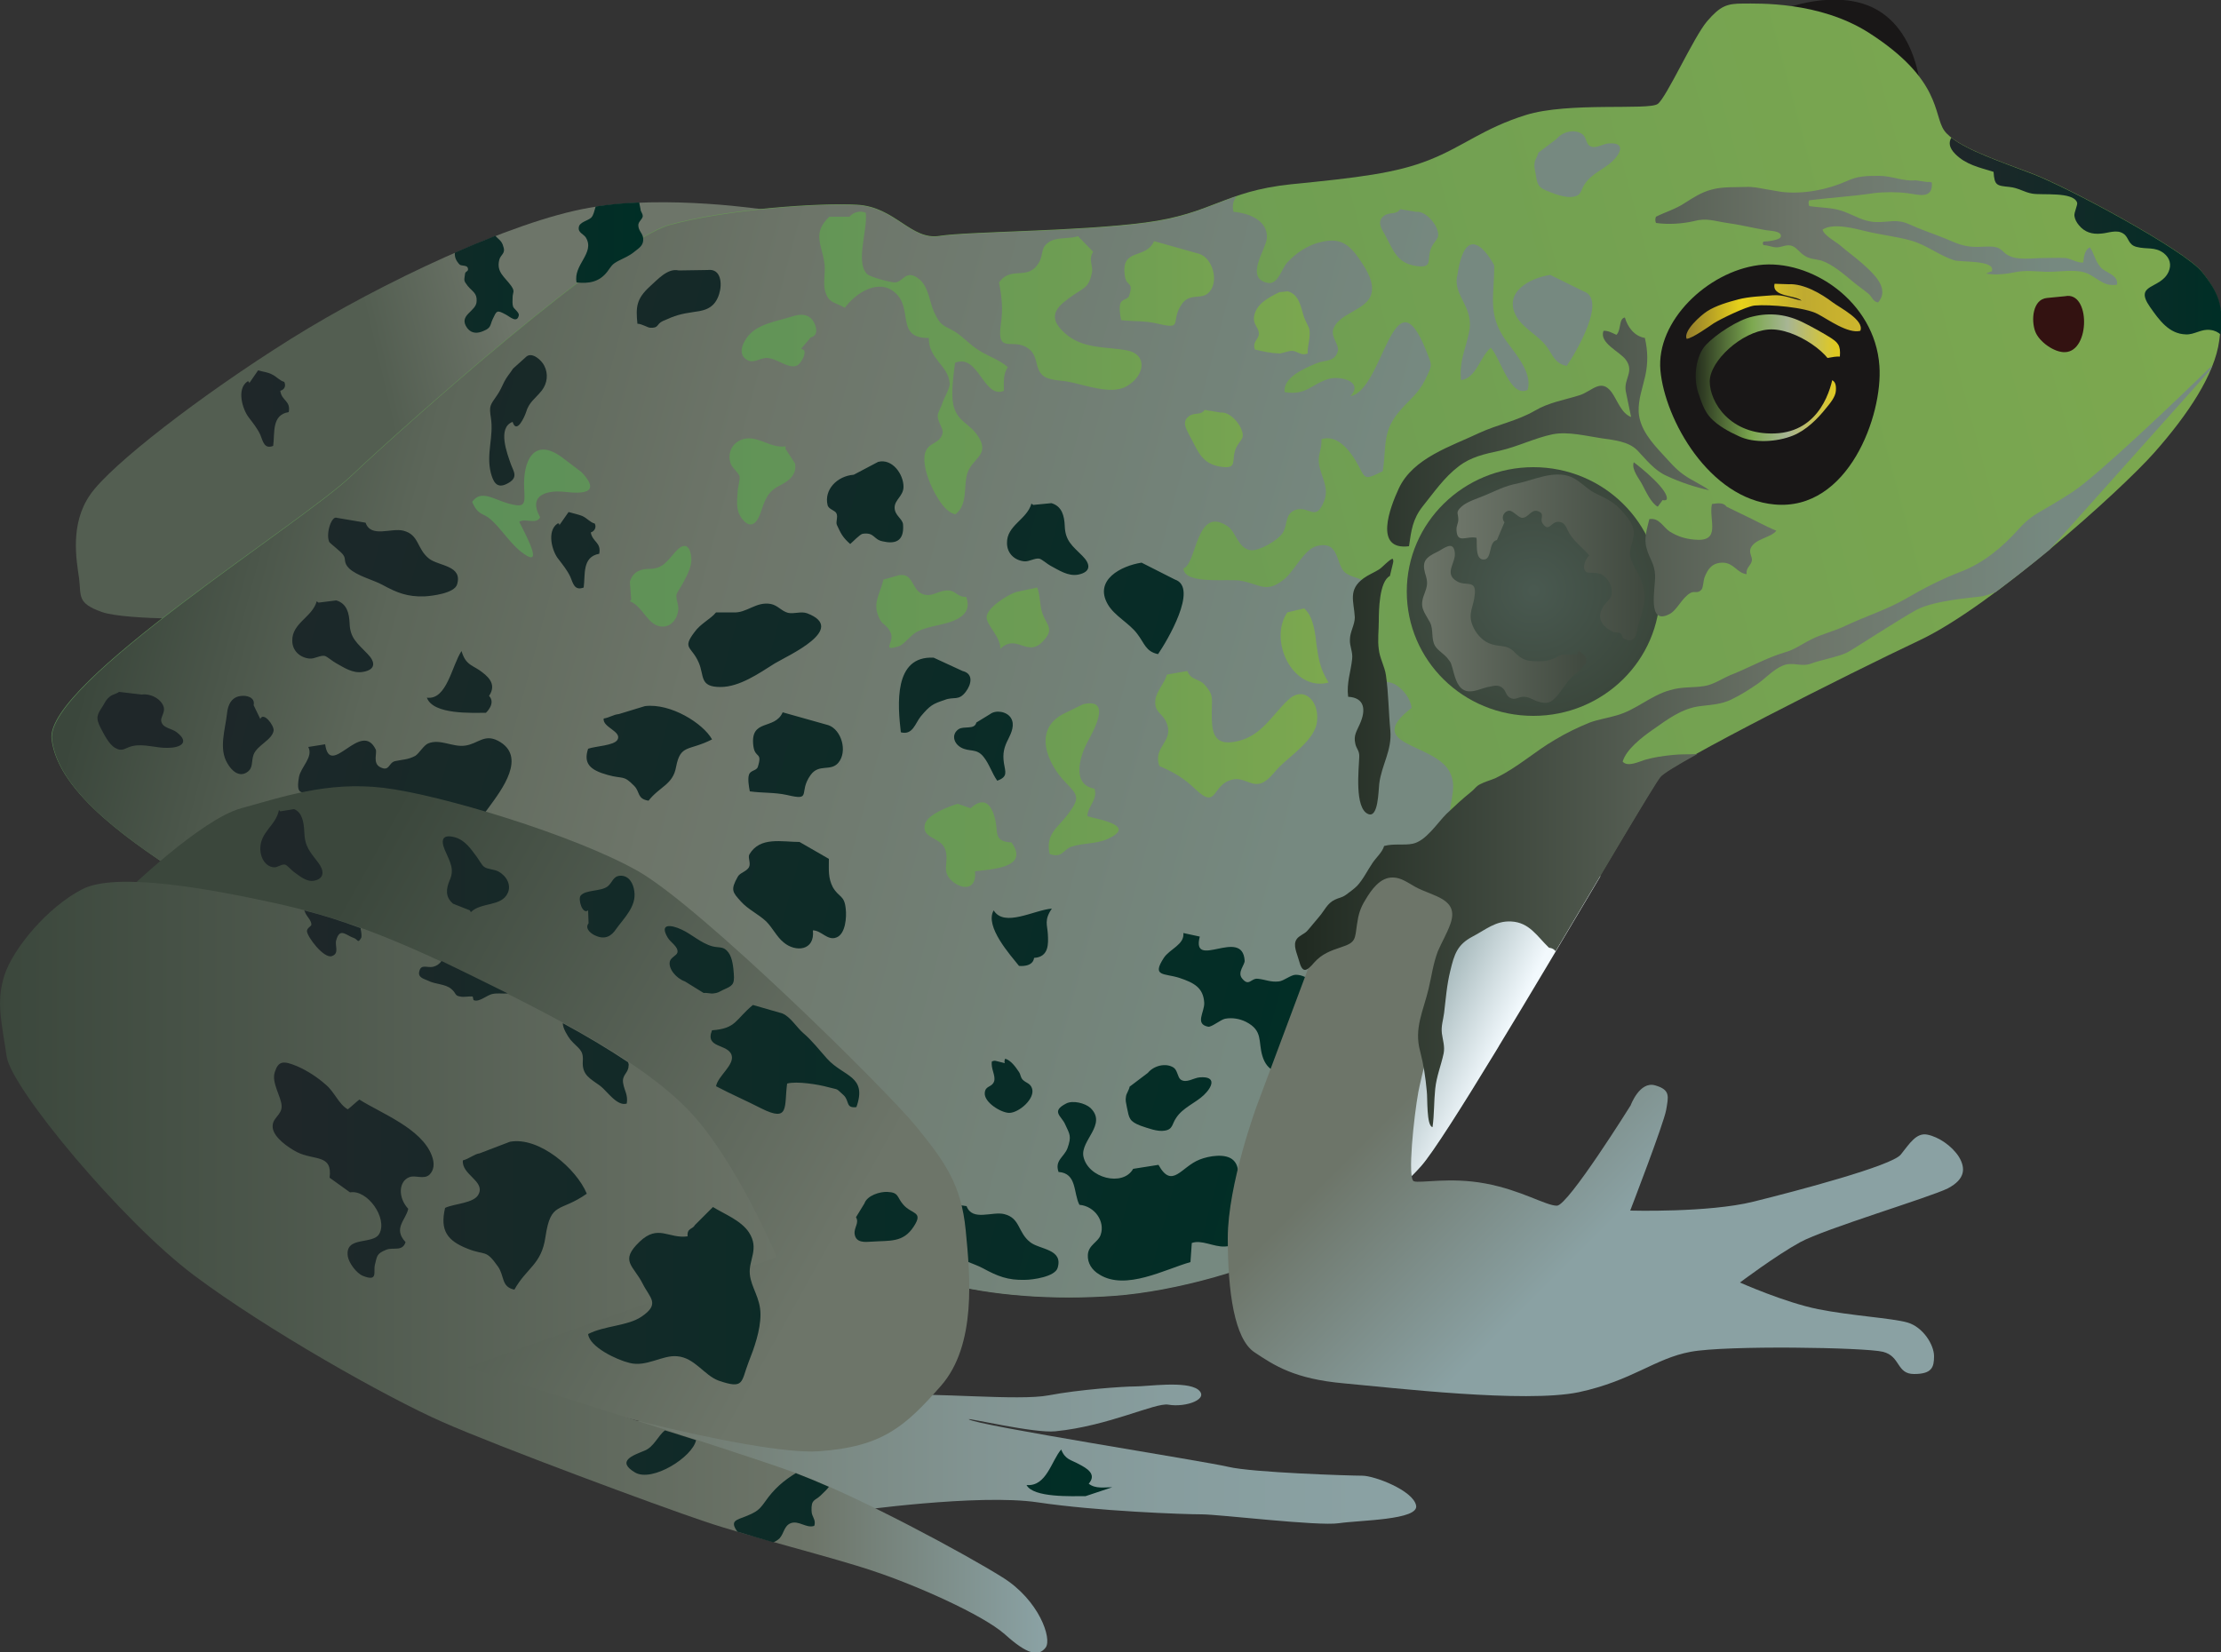
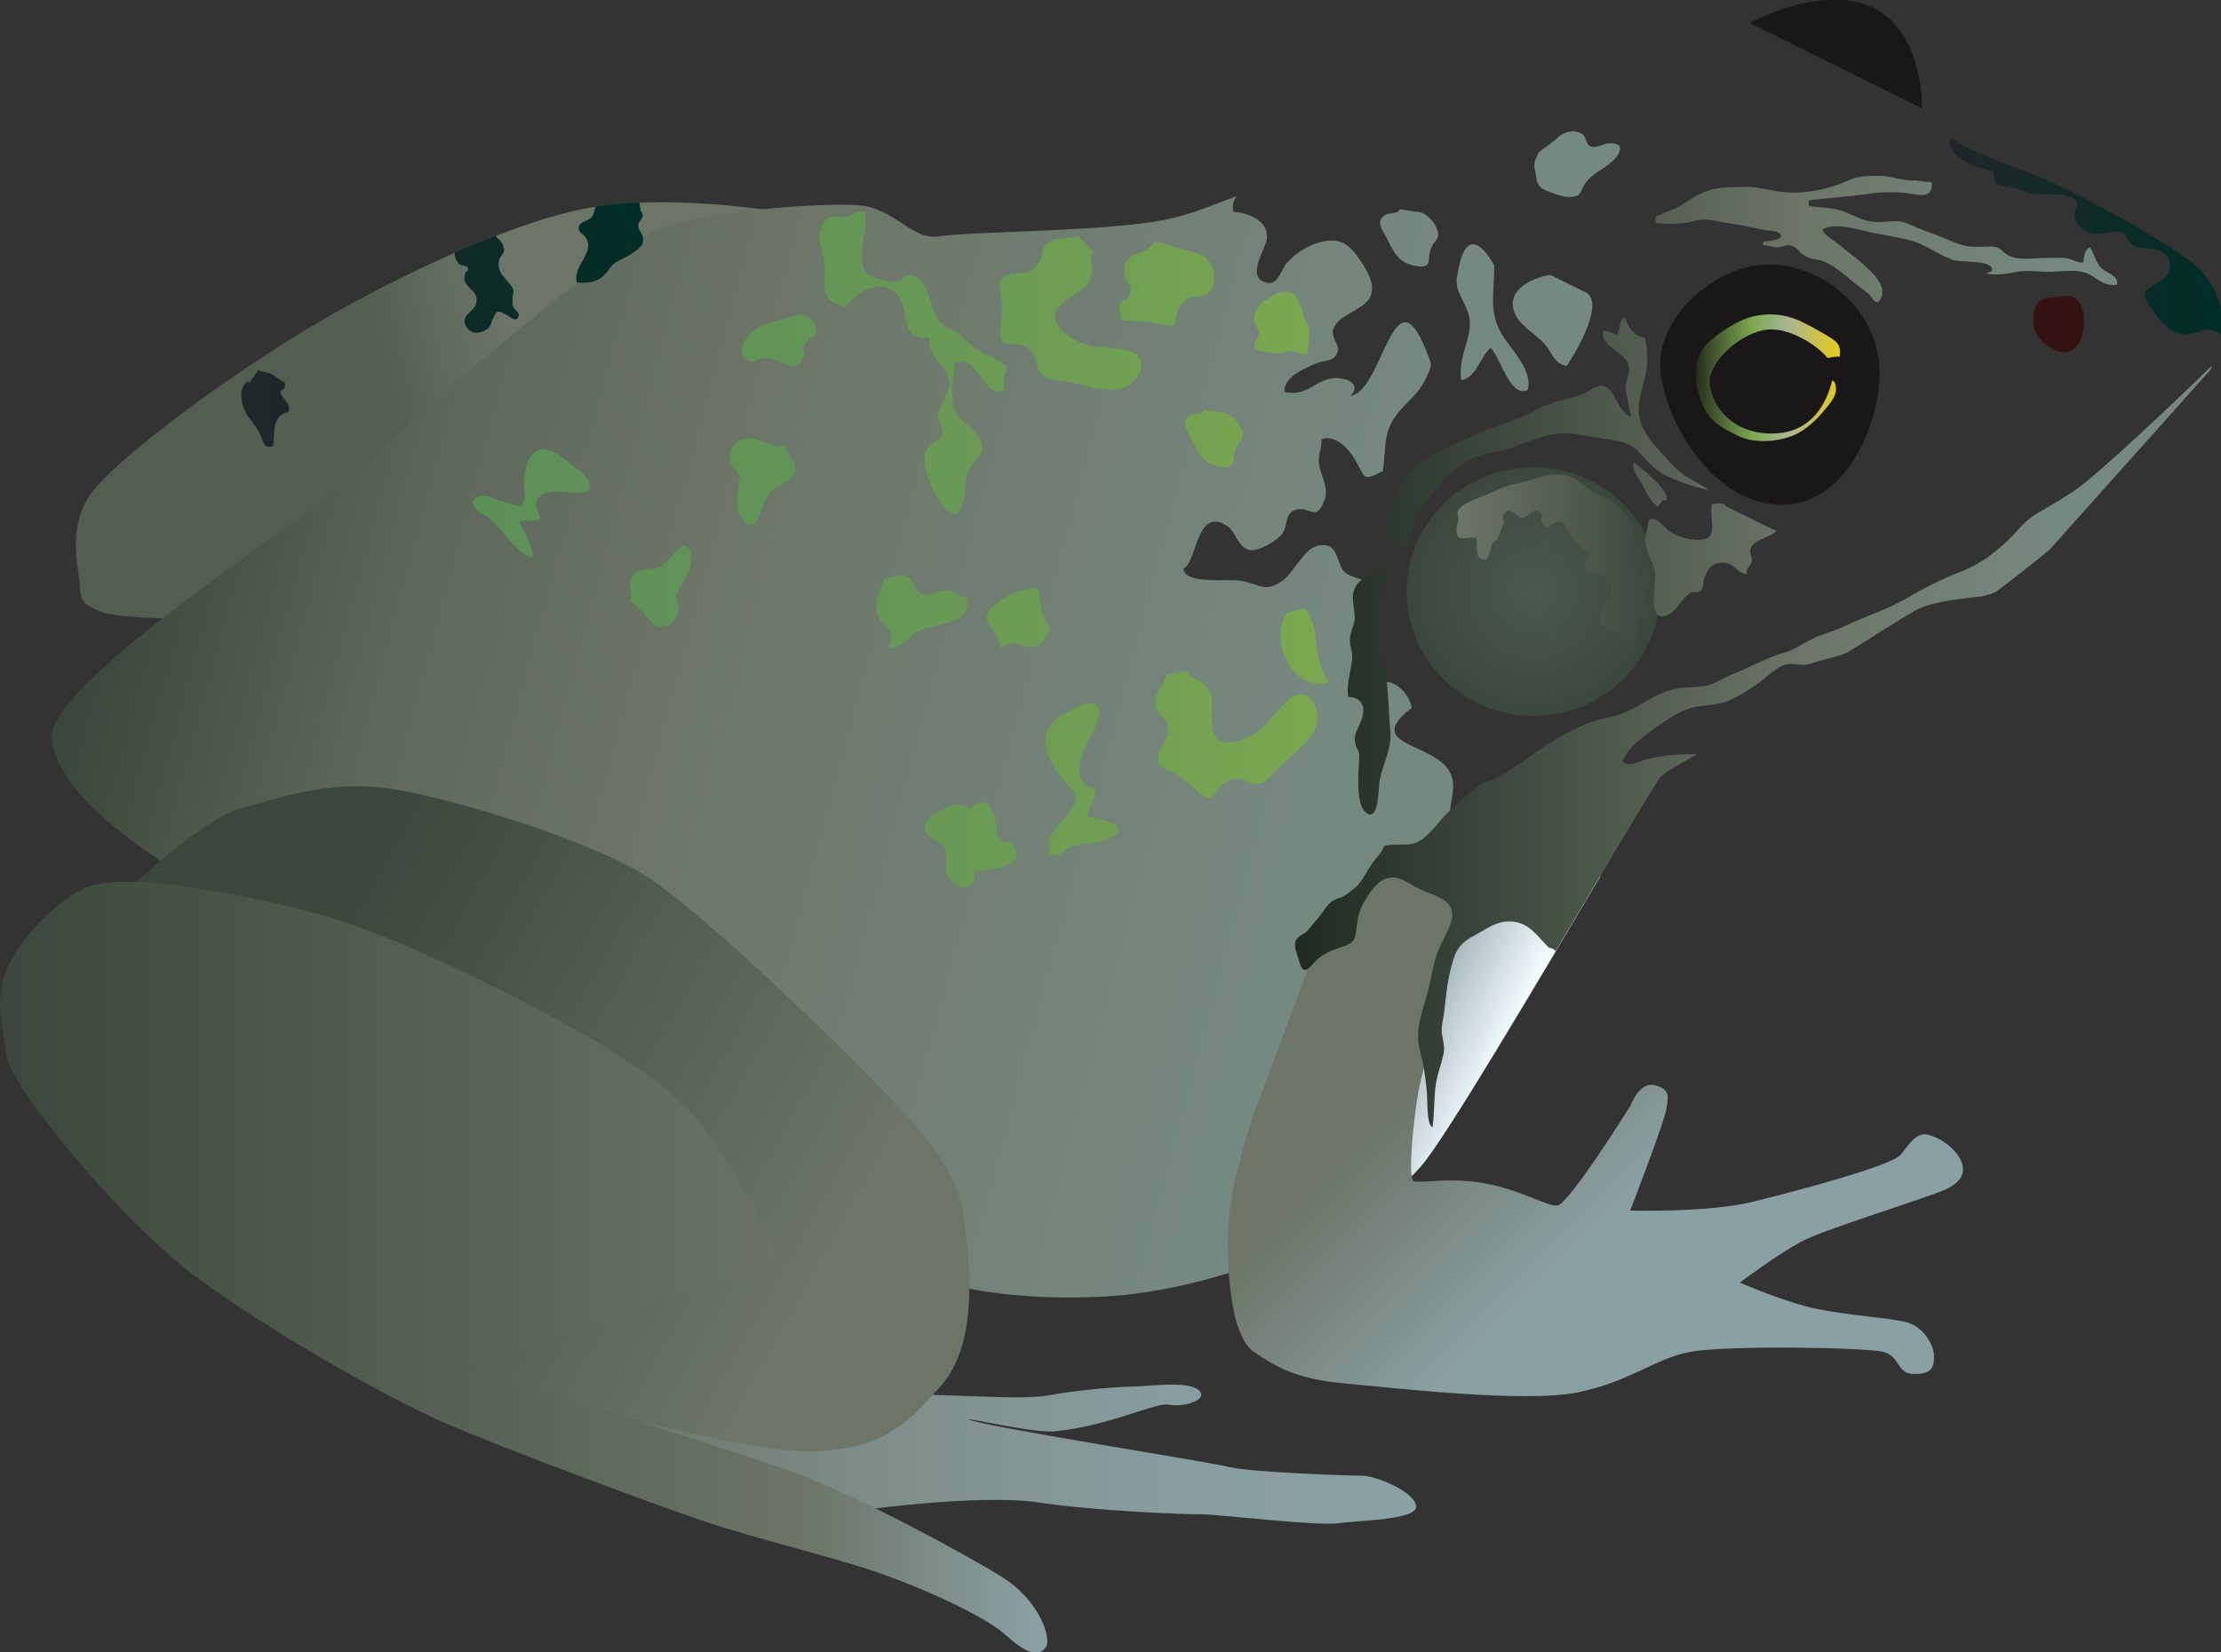
<svg xmlns="http://www.w3.org/2000/svg" xmlns:ns1="https://ian.umces.edu/media-library/" x="0px" y="0px" width="500" height="372" viewBox="0 0 500 372" xml:space="preserve">
  <rect x="0" y="0" width="500" height="372" fill="#333333" stroke="none" />
  <title>Rana clamitans melanota (Northern Green Frog) : adult</title>
  <desc>
    <ns1:title>Rana clamitans melanota (Northern Green Frog) : adult</ns1:title>
    <ns1:descr>Illustration of Rana clamitans melanota (Northern Green Frog) adult</ns1:descr>
    <ns1:scene>
      <ns1:contains>amphibian, frog, Northern, green, frog, adult, Chordata, Amphibia, Anura, Ranidae, Rana, clamitans, melanota</ns1:contains>
      <ns1:when>2008-03-21</ns1:when>
    </ns1:scene>
  </desc>
  <g id="ian_symbols_67e2a45a1039fff4d1ced3e524416c4e">
    <g>
      <linearGradient id="ian_symbols_c927214f8990b044f9d4516cae81947c" gradientUnits="userSpaceOnUse" x1="-1963.586" y1="1919.605" x2="-1070.224" y2="1919.605" gradientTransform="matrix(-0.198 0 0 -0.198 -81.415 708.216)">
        <stop offset="0" style="stop-color:#8AA1A3" />
        <stop offset="0.256" style="stop-color:#879D9E" />
        <stop offset="0.493" style="stop-color:#829492" />
        <stop offset="0.723" style="stop-color:#798780" />
        <stop offset="0.949" style="stop-color:#6D7569" />
        <stop offset="0.949" style="stop-color:#6D7569" />
      </linearGradient>
      <path fill="url(#ian_symbols_c927214f8990b044f9d4516cae81947c)" d="M192,340.3c0,0,28.2-4,41.6-2c13.4,2,32.9,2.7,36.9,2.7c4,0,26.2,2.7,30.9,2    c4.7-0.7,18.1-0.7,17.4-4c-0.7-3.4-9.4-6.7-12.1-6.7c-2.7,0-24.8-0.7-30.2-2c-5.4-1.3-57.1-9.4-58.4-10.7    c-0.4-0.4,14.8,3.2,19.5,2.7c12-1.2,22.5-6.5,25.4-6c4,0.7,9.4-1.3,6.7-3.4c-2.7-2-11.4-0.7-14.1-0.7c-2.7,0-12.7,0.7-19.5,2    c-6.7,1.3-26.2-0.7-34.9,0c-8.7,0.7-59.7,6-59.7,6L192,340.3L192,340.3z" />
      <linearGradient id="ian_symbols_7969afb8bd362514013ee0cfccfd4f4d" gradientUnits="userSpaceOnUse" x1="-854.469" y1="3097.151" x2="-1030.599" y2="3138.682" gradientTransform="matrix(-0.198 0 0 -0.198 -81.415 708.216)">
        <stop offset="5.600000e-03" style="stop-color:#535E51" />
        <stop offset="0.876" style="stop-color:#6D7569" />
      </linearGradient>
      <path fill="url(#ian_symbols_7969afb8bd362514013ee0cfccfd4f4d)" d="M172.8,47.3c0,0-22.9-3.6-40.2-0.5c-17.3,3-46.8,16.8-67.1,29.5c-20.3,12.7-40.7,28.5-45.2,35.1    c-4.6,6.6-3.1,14.7-2.5,18.8c0.5,4.1-0.5,5.6,5.1,7.6c5.6,2,27.5,1.5,27.5,1.5L172.8,47.3L172.8,47.3z" />
      <path fill="#191717" d="M432.7,24.4c0,0,0.5-17.1-11.1-22.7c-11.6-5.5-27.7,3.5-27.7,3.5L432.7,24.4L432.7,24.4z" />
      <linearGradient id="ian_symbols_7e31b18c1fd8a9047d3a97e11425280f" gradientUnits="userSpaceOnUse" x1="-2958.351" y1="3113.532" x2="-539.979" y2="2465.541" gradientTransform="matrix(-0.198 0 0 -0.198 -81.415 708.216)">
        <stop offset="1.690000e-02" style="stop-color:#7CA84F" />
        <stop offset="1" style="stop-color:#5D9058" />
      </linearGradient>
-       <path fill="url(#ian_symbols_7e31b18c1fd8a9047d3a97e11425280f)" d="M79.2,107c11.6-11.1,58.9-52.9,71.5-56.4c12.6-3.5,33.7-5,42.3-4.5c8.6,0.5,12.1,8.1,18.6,7    c6.5-1,31.2-1,46.3-3c15.1-2,17.6-7,32.7-8.6c15.1-1.5,23.7-2.5,31.2-5.5c7.6-3,12.1-7.1,21.7-10.1c9.6-3,27.7-1,29.7-2.5    c2-1.5,8.1-15.1,11.1-18.6c3-3.5,4.5-4,8.1-4c3.5,0,17.1-0.5,28.2,6.5c16.6,10.6,14.6,18.6,17.1,22.1c2.5,3.5,11.6,6.6,19.6,9.6    c8,3,34.2,17.1,38.3,22.1c4,5,5,8.1,4,15.6c-1,7.6-7,16.6-14.6,25.2c-7.6,8.6-36.7,34.7-52.9,42.3c-16.1,7.6-55.9,27.7-58.4,30.7    c-2.5,3-46.3,79-53.9,87.6c-7.6,8.6-13.6,10.1-25.2,16.6c-11.6,6.5-30.2,11.6-43.8,12.6c-13.6,1-27.7,0-38.8-3    c-11.1-3-159.6-84.1-170.2-91.1c-10.6-7-28.7-18.6-30.2-31.2C10.2,153.8,67.6,118.1,79.2,107L79.2,107z" />
      <linearGradient id="ian_symbols_20dae90679600604cdd8132e45e5ed0f" gradientUnits="userSpaceOnUse" x1="250.519" y1="3107.757" x2="1870.466" y2="2673.694" gradientTransform="matrix(0.198 0 0 -0.198 -18.242 708.216)">
        <stop offset="1.120000e-02" style="stop-color:#3B473C" />
        <stop offset="0.197" style="stop-color:#5C6659" />
        <stop offset="0.405" style="stop-color:#6D7569" />
        <stop offset="0.832" style="stop-color:#768980" />
      </linearGradient>
      <path fill="url(#ian_symbols_20dae90679600604cdd8132e45e5ed0f)" d="M335.7,232.9c0.7,0.9,1.2,1.8,1.7,2.7c-8,13.2-14.9,24.1-17.5,27c-7.6,8.6-13.6,10.1-25.2,16.6    c-11.6,6.5-30.2,11.6-43.8,12.6c-13.6,1-27.7,0-38.8-3c-11.1-3-159.6-84.1-170.2-91.1c-10.6-7-28.7-18.6-30.2-31.2    c-1.5-12.6,55.9-48.3,67.5-59.4c11.6-11.1,58.9-52.9,71.5-56.4c12.6-3.5,33.7-5,42.3-4.5c8.6,0.5,12.1,8.1,18.6,7    c6.5-1,31.2-1,46.3-3c9.8-1.3,14.3-3.9,20.5-6c-0.7,0.9-1.1,2-0.7,3.5c3.6,0.3,7.8,2,7.5,6c-0.2,2.4-5.1,9,0.2,10    c2.3,0.5,3.1-3.2,4.4-4.6c2-2.2,4.8-4,7.6-4.6c4.1-1,6.2,0.3,8.6,3.8c1.5,2.2,3.8,5.6,2.5,8.5c-1.5,3.2-7.4,3.9-8.4,7.5    c-0.4,1.7,1.4,3.4,1.1,4.7c-0.7,2.6-2.9,2-4.8,2.8c-2.6,1.1-7.6,3.1-7.2,6.5c5,0.8,5.9-1.8,10-3c2.5-0.7,7.9,0.6,4.8,3.9    c7.4-1.2,9.7-28.6,17-10.4c1.4,3.6,1.6,3.1-0.2,6.8c-1.6,3.1-3.2,4.1-5.4,6.6c-4.3,4.8-3.2,7.9-4.1,13.9c-4.7,2.3-3.7,1.7-6.2-2.5    c-1.5-2.5-4.3-5.8-7.6-4.7c0.1,2.8-1.1,3.5-0.4,6.4c0.6,2.5,2.1,4.7,1,7.5c-1.9,4.9-3.4,1-6.4,2c-2.6,0.9-1.7,3.4-3,5.3    c-1.1,1.6-5.2,4-7.1,3.8c-2.8-0.3-3.4-4.1-5.1-5.3c-7.3-5.1-7,8.4-10.1,9.4c0.3,3.8,10.3,2.2,13.1,2.8c4.2,0.8,5.5,2.8,9.4-0.2    c2.4-1.8,4.6-6.8,7.4-7.6c5.4-1.5,4.3,4.2,6.6,6c2.3,1.7,6.4,1.1,6.7,5.3c0.1,1.5-1.7,3.3-1.8,4.7c-0.2,2,0.9,3.5,0.8,5.6    c-0.2,3.2-4,6.4-0.1,8.5c1.6,0.8,3.8-0.1,5.7,1.1c1.8,1.1,3.3,3.1,3.6,5.2c-11.2,8.6,5.2,7.8,8.6,14.5c2,3.9-0.8,7.5,0.2,11.8    c1,4.4,3.5,5.7,1.5,10.5c-1.5,3.6-3.7,6.1-2.7,10.4c0.9,3.8,5.1,5.8,4.8,10.2c-0.2,2.3-2,4.2-2,6.6    C328.4,228.3,333,229.3,335.7,232.9L335.7,232.9z M328.1,61.9c-1.2,4.7,3.9,7.1,2.6,13c-0.8,3.9-2.2,6.3-1.8,10.7    c3.4-0.4,4.2-5.1,6.7-7.3c2.2,2.3,4.4,11.4,8.3,9.5c1.3-4.3-3.7-9.1-5.6-12.2c-3.3-5.3-1.9-9.4-1.9-15.8    C336.4,59.7,330.2,47.8,328.1,61.9L328.1,61.9z M350.4,31.3c1.4-1.7,4.1-2.3,5.8-1.1c0.9,0.6,0.9,2.2,1.6,2.6    c1.3,0.9,2.9-0.4,4.3-0.5c3.9-0.3,2.8,2.2,0.9,4c-1.9,1.8-4.7,2.8-6.2,5.1c-1,1.4-0.7,2.6-2.6,2.9c-1.6,0.3-3.9-0.5-5.4-1.1    c-2.7-1-2.7-1.7-3.1-4.1c-0.2-1.2-0.4-1.5-0.2-2.6c0.1-0.6,0.7-1.4,0.8-2.1L350.4,31.3L350.4,31.3z M318.8,47.7    c1.9-0.2,3.9,2,4.6,3.6c1,2.4-0.2,2.5-1.1,4.3c-1.3,2.7,0.6,4.9-3.5,4.3c-4.4-0.7-5.1-3.5-7.1-7.2c-0.8-1.3-1.8-3,0-4.2    c1.2-0.8,2.7-0.1,3.5-1.4L318.8,47.7L318.8,47.7z M349,61.9c-4.6,0.7-10.7,3.9-7.6,9.4c1.5,2.6,4.8,4.2,6.6,6.5    c1.7,2.2,1.9,4,4.7,4.6c2-2.9,9.2-15,3.8-16.8L349,61.9L349,61.9z" />
      <linearGradient id="ian_symbols_8c22d582c20c388401aff83ab9764dbf" gradientUnits="userSpaceOnUse" x1="244.216" y1="2911.299" x2="1674.36" y2="2528.074" gradientTransform="matrix(0.198 0 0 -0.198 -18.242 708.216)">
        <stop offset="3.370000e-02" style="stop-color:#1F2729" />
        <stop offset="1" style="stop-color:#002E26" />
      </linearGradient>
-       <path fill="url(#ian_symbols_8c22d582c20c388401aff83ab9764dbf)" d="M270.1,210.9c-2,7.7,9.6-2.2,10.1,5.4c0.1,0.9-1.7,2.6-0.6,4c1.6,2,2-0.1,3.6,0.1    c1.8,0.2,2.8,0.8,4.7,0.6c1.1-0.1,2.7-1.5,3.8-1.5c2.9,0,4.8,2.9,7.5,3.6c2.9,0.7,5.1-0.9,7.3,1.7c4.8,5.8-3.6,10.7-7.3,13    c-4.4,2.8-12.9,7-15,0c-1-3.3,0.2-5.7-3.7-7.7c-1.4-0.7-3.1-1-4.7-0.7c-1,0.2-3,1.9-3.8,1.8c-3.1-0.6-0.8-3.3-0.9-5.4    c-0.2-3.4-2.3-4.5-5.6-5.6c-3.4-1.1-6.3-0.2-3.5-4.5c1.3-2,4.7-3,4.4-5.6L270.1,210.9L270.1,210.9z M69.4,168.2    c1.2,2.3-1.7,4.5-2.1,6.8c-0.9,5.1,1.4,3.1,5,2.9c3.4-0.2,5.9,0,7.3,3.1c0.9,2-0.3,5.3,2.9,4.7c0.8-0.1,2-2.5,2.9-3.1    c1.4-0.8,3.1-1.2,4.6-1.1c4.4,0.3,4.2,3,6.3,5.7c4.6,5.7,10.9-1.4,13.9-5.6c2.6-3.6,8.6-11.3,1.9-14.8c-3.1-1.6-4.5,0.7-7.4,1.1    c-2.8,0.4-5.6-1.6-8.3-0.5c-1,0.4-2,2.2-2.9,2.8c-1.7,0.9-2.8,0.8-4.6,1.2c-1.5,0.4-1.2,2.5-3.4,1.3c-1.6-0.9-0.6-3.1-0.9-3.9    c-3.3-6.9-10.3,6.7-11.4-1.2L69.4,168.2L69.4,168.2z M255.1,263.2c-2.3,4.1-10.2,2.1-11.2-2.8c-0.7-3.6,5.4-7.2,1.6-10.9    c-1.2-1.1-4-1.8-5.5-1c-3.5,1.8-1,2.8-0.2,4.7c1,2.2,1.5,2.6,0.5,5.4c-0.8,2-2.9,2.7-2,5.3c4.2,0.3,3.3,4.7,4.7,7.4    c3.5,0.3,5.8,3.8,4.8,6.7c-0.5,1.7-2.8,2.3-2.9,4.6c-0.1,1.8,0.9,3.4,2.6,4.4c5.9,3.7,14.8-1.2,20.5-2.8c0.1-1.4,0.2-2.9,0.3-4.3    c2.2-0.8,4.9,0.9,7.4,0.8c2.5-0.2,5.2-0.7,7.6-1.8c3.1-1.5,3.8-2.5,2.8-5.5c-1-3-4.9-3.9-6.4-5.8c-1.6-2-0.2-4.5-2-6.3    c-1.7-1.7-5.6-1-7.6-0.2c-4.2,1.6-6.2,6.8-9.3,1.2L255.1,263.2L255.1,263.2z M211,270.6c-1.2-0.5-2.5,3.4-1.7,5.3    c0.1,0.3,2.8,2.3,3.2,3c0.7,1-0.1,1.6,1.3,3c1.8,1.7,5.5,2.6,7.5,3.7c3.3,1.8,5.6,2.7,9.4,2.6c1.8,0,6.8-0.7,7.4-2.7    c1.3-4.3-4.1-4.1-6.2-5.8c-2.8-2.2-2.2-5.4-5.8-6.3c-2.7-0.7-7.2,1.7-8.5-1.8L211,270.6L211,270.6z M75.8,116.6    c-1.1-0.5-2.5,3.4-1.7,5.4c0.1,0.3,2.8,2.3,3.2,3c0.7,1-0.1,1.6,1.3,3c1.8,1.7,5.5,2.6,7.5,3.7c3.3,1.8,5.6,2.7,9.4,2.6    c1.8-0.1,6.8-0.7,7.4-2.7c1.3-4.3-4.1-4.1-6.3-5.8c-2.8-2.2-2.2-5.4-5.8-6.3c-2.7-0.7-7.3,1.7-8.5-1.8L75.8,116.6L75.8,116.6z     M219.8,162.7c-0.4,1.7-2.8,0.7-4,1.5c-1.6,1.1-1.2,3.1,0.5,4.1c1.9,1.1,3.5,0.1,5.1,2.1c1.3,1.6,1.9,3.7,3.1,5.4    c2.5-0.9,1.8-2,1.5-4c-0.3-2.1,0-3.5,1-5.4c0.7-1.4,1.5-3.2,0.6-4.7c-0.9-1.5-3.4-1.9-4.7-0.9L219.8,162.7L219.8,162.7z     M125.9,118.3c0.1-0.4-0.1-0.5-0.4-0.4c-2.5,1.7-1.2,6.4,0.3,8.1c0.9,1.2,1.9,2.4,2.6,3.9c0.6,1.4,0.9,3.2,3,2.4    c0.4-2.9-0.4-6.9,3.5-7.6c0.5-2.6-1.5-2.6-1.9-4.8c0.9-0.3,1.3-1.2,0.9-2c-1.1-0.3-1.7-1.2-2.8-1.7c-1-0.4-2.1-0.6-3.1-0.9    L125.9,118.3L125.9,118.3z M31.9,156.4c2.1-0.3,4.6,1.1,5,3c0.2,1.1-0.8,2.2-0.6,3c0.3,1.6,2.4,1.6,3.5,2.5c3.1,2.4,0.6,3.5-2,3.5    c-2.6,0.1-5.4-1-8-0.4c-1.7,0.4-2.2,1.4-3.9,0.4c-1.4-0.8-2.5-3.1-3.2-4.4c-1.3-2.5-0.8-3.1,0.5-5.1c0.6-1,0.7-1.4,1.6-2.1    c0.5-0.4,1.5-0.6,2-1L31.9,156.4L31.9,156.4z M258.4,241.6c1.4-1.7,4.1-2.3,5.8-1.2c0.9,0.6,0.9,2.2,1.6,2.7    c1.3,0.9,2.9-0.4,4.3-0.5c3.9-0.3,2.8,2.2,0.9,4c-1.9,1.8-4.7,2.8-6.2,5.1c-1,1.4-0.7,2.6-2.6,2.9c-1.6,0.3-3.9-0.6-5.4-1.1    c-2.6-1-2.6-1.7-3.1-4.1c-0.2-1.2-0.4-1.5-0.2-2.6c0.1-0.6,0.7-1.4,0.8-2.1L258.4,241.6L258.4,241.6z M58.6,161.9    c0.7-1.7,3.1,1.4,3,2.6c-0.3,2.1-3.7,3.3-4.5,5.4c-0.6,1.6,0,3-1.5,4c-1.8,1.2-3.5-0.4-4.4-2c-2-3.3-0.5-7.6-0.1-11.2    c0.2-2.1,1.1-3.9,3.4-4c0.8-0.1,3,0.2,2.6,2.1L58.6,161.9z M75.7,135.2c2.4,0.7,2.9,2.9,3,5.1c0.1,3.4,1.7,4.5,4,6.9    c1.8,1.8,2,3.6-1,4.1c-2.3,0.4-4.3-1-6.1-2c-0.6-0.3-2-1.5-2.5-1.6c-1-0.2-2.3,0.7-3.4,0.6c-2.2-0.2-3.9-1.8-3.9-4    c-0.1-4,4.5-5.3,5.5-8.9c0.1,0.1,0.3,0.2,0.4,0.3L75.7,135.2L75.7,135.2z M236.7,113.3c2.4,0.7,2.9,2.9,3,5.1    c0.1,3.4,1.7,4.5,4,6.8c1.8,1.8,2,3.6-1,4.2c-2.3,0.4-4.3-1-6.2-2c-0.6-0.3-2-1.5-2.5-1.6c-1-0.2-2.3,0.7-3.4,0.6    c-2.2-0.2-3.9-1.8-3.9-4.1c-0.1-4,4.5-5.3,5.5-8.9c0.1,0.1,0.3,0.2,0.4,0.3L236.7,113.3L236.7,113.3z M118.5,80.3    c1.3-1.1,3.4,0.8,4,2c1,1.9,0.7,4-0.5,5.6c-1.6,2-2.9,2.6-3.6,5c-0.3,0.9-2.1,5-3,2.1c-3.5,1.3-1.2,7.2-0.4,9.5    c0.6,1.7,1.9,3.1-1,4.5c-2.3,1.1-3-0.7-3.5-2.5c-1.1-4.4,0.7-8.1,0-12.5c-0.4-2.6-0.2-2.7,1.4-5c0.7-1,1.1-2,1.6-3    c0.6-1.2,1.3-1.9,2-3L118.5,80.3L118.5,80.3z M226.2,239.4c-0.1-0.3-0.1-0.6,0.1-1c1.3,0.4,2.3,1.8,3.1,3c0.4,0.6,0.3,1.1,0.8,1.7    c0.8,0.8,1.7,0.8,2.1,1.9c0.9,2.3-2.9,5.6-5.1,5.6c-1.8,0-5.8-2.4-5.5-4.6c0.2-1.6,1.6-1.1,2.1-2.5c0.4-1.3-0.8-2.9-0.5-4.5    c0.3-0.1,0.6-0.2,0.9-0.1L226.2,239.4L226.2,239.4z M109.4,160.5c-3,0-11.9,0.5-13.3-3.4c4.5,0.6,5.6-7.2,7.8-10.5    c0.9,3,2.2,3.1,4,4.3c1.7,1.2,4.1,3,2.2,5.8C111.7,158.4,109.4,160.5,109.4,160.5z M229.4,217.5c-1.9-2.4-7.8-8.9-5.7-12.5    c2.4,3.9,9.1-0.1,13.1-0.4c-1.8,2.6-1,3.7-0.9,5.8c0.1,2,0.3,5.1-3.1,5.3C232.5,217.9,229.4,217.5,229.4,217.5L229.4,217.5z     M145.2,159c5.8-0.7,13.1,3.9,15.1,7.5c-5.3,2.7-7.1,1-8.1,6.2c-0.7,4-3.7,4.4-6.2,7.6c-2.6-0.4-1.9-2-3.2-3.3    c-2.5-2.6-2.5-1.5-6-2.5c-4-1.1-5.5-2.6-4.4-5.9c1.7-0.6,5.8-0.7,6.6-2c1.1-1.9-3.4-2.8-3.1-4.8c1.3-0.2,2.2-0.9,3.4-1L145.2,159    L145.2,159z M161.2,137.9c-1.2,1.5-3.5,2.5-4.9,4.5c-2.8,3.7-0.6,3.1,1,6.8c1.3,3,0.1,5.5,4.9,5.5c4.3,0,8.7-3.1,12.2-5.3    c3-1.8,16.5-7.8,7.3-11.3c-1.4-0.5-2.9,0.2-4.3-0.1c-1.5-0.4-2.3-1.7-3.9-2c-3.3-0.6-5.4,2.1-8.4,1.9L161.2,137.9L161.2,137.9z     M192.2,106.9c-3.8,0.3-6.7,3.4-5.9,6.8c0.2,1,1.7,1.2,2,1.9c0.4,0.8-0.2,1.9,0.1,2.6c0.9,1.9,1.2,2.7,3,4.3    c0.6-0.5,2.2-2.2,2.8-2.3c2.7-0.4,2.4,1.3,4.5,1.7c2.6,0.6,4.9,0.2,4.6-3.8c-0.1-1.3-1.9-2-1.9-3.8c0-1.8,2-2.6,2-4.7    c0-2.8-2.5-6.4-5.7-5.6L192.2,106.9L192.2,106.9z M210.2,148.1c-9.1-0.5-8.1,10.7-7.4,16.8c2.7,0.7,3.2-2,4.5-3.6    c2.1-2.5,2.7-2.8,5.4-3.7c2-0.8,3.1,0.3,4.7-1.8c1.3-1.7,1.8-4.1-0.7-4.7L210.2,148.1L210.2,148.1z M257,126.7    c-4.6,0.7-10.8,3.9-7.6,9.4c1.5,2.6,4.8,4.2,6.6,6.6c1.7,2.2,1.9,4,4.7,4.6c2-2.9,9.2-15,3.8-16.8L257,126.7L257,126.7z     M180,189.6h0.2c-4.2,0-9.1-1.3-11.5,2.8c-0.4,0.7,0.4,2-0.1,2.9c-0.6,1-2,1.2-2.5,2.1c-1.7,3-1.2,3.5,0.7,5.6    c1.6,1.8,3.9,2.8,5.7,4.5c1.4,1.4,2.4,3.5,3.9,4.7c2.7,2.3,7.1,1.9,6.6-2.7c1.9,0,3.3,2.4,5.3,1.6c2.1-0.8,2.3-4.7,2.1-6.4    c-0.3-3.2-1.5-2.5-2.9-4.9c-1.1-2.1-0.9-3.9-0.9-6.4L180,189.6L180,189.6z M176.2,160.4c-1.8,4.1-7.4,1.3-6.6,7.6    c0.4,2.9,2.1,1.2,1,4.7c-0.3,0.9-1.7,0.7-2,1.8c-0.3,0.9,0,2.7,0.2,3.7c2.9,0.4,5.5,0.2,8.3,0.8c5.9,1.4,2.5-0.5,5.4-4.5    c1.9-2.6,4.4-0.7,6.2-2.7c2.2-2.6,0.7-7.5-2.2-8.5L176.2,160.4L176.2,160.4z M152.8,60.9c-2.5-0.6-4.8,2.1-6.6,3.7    c-2.9,2.7-3.1,4.5-2.7,8.3c1,0,2.3,0.9,2.9,0.9c2,0.1,1.3-0.8,2.8-1.5c2.9-1.3,3.9-1.6,7.3-2.1c2.6-0.3,4.5-1.1,5.4-4    c0.7-2.2,0.5-5.8-2.6-5.4L152.8,60.9L152.8,60.9z" />
      <linearGradient id="ian_symbols_389fa8b2f56193e4195af2b68489c78b" gradientUnits="userSpaceOnUse" x1="-2121.133" y1="2387.87" x2="-2000.921" y2="2443.97" gradientTransform="matrix(-0.198 0 0 -0.198 -81.415 708.216)">
        <stop offset="1.120000e-02" style="stop-color:#F2F9FD" />
        <stop offset="1" style="stop-color:#8AA1A3" />
      </linearGradient>
      <path fill="url(#ian_symbols_389fa8b2f56193e4195af2b68489c78b)" d="M322.9,204.5c9.4-11,23.8-13.4,37.4-7.2c-14.3,24.1-35.3,59.6-40.4,65.3c-2.4,2.7-4.7,4.7-7,6.4    c0,0,0-0.1-0.1-0.1C296.7,248.8,308.8,222.6,322.9,204.5L322.9,204.5z" />
      <linearGradient id="ian_symbols_0476887be9450a2419da5fe057ca441a" gradientUnits="userSpaceOnUse" x1="-1399.226" y1="2093.524" x2="-746.98" y2="2457.141" gradientTransform="matrix(-0.198 0 0 -0.198 -81.415 708.216)">
        <stop offset="8.818015e-02" style="stop-color:#6D7569" />
        <stop offset="1" style="stop-color:#3B473C" />
      </linearGradient>
      <path fill="url(#ian_symbols_0476887be9450a2419da5fe057ca441a)" d="M28.4,200.8c0,0,16.8-16.3,25.9-18.8c9.2-2.5,19.3-6.1,32-4.6c12.7,1.5,43.2,10.7,57.4,18.8    c14.2,8.1,55.9,49.3,62.5,57.4c6.6,8.1,10.2,13.2,11.2,23.4c1,10.2,2.5,25.9-5.6,35.1c-8.1,9.2-13.2,13.7-27.5,14.7    c-14.2,1-64.6-12.2-79.3-18.8c-14.7-6.6-19.8-8.6-39.7-21.9c-19.8-13.2-45.7-38.1-45.7-38.1" />
      <linearGradient id="ian_symbols_ae5a8b5219bb6a54e940537f7f155ec8" gradientUnits="userSpaceOnUse" x1="-1593.634" y1="2131.161" x2="-405.43" y2="2131.161" gradientTransform="matrix(-0.198 0 0 -0.198 -81.415 708.216)">
        <stop offset="0" style="stop-color:#8AA1A3" />
        <stop offset="0.219" style="stop-color:#6D7569" />
        <stop offset="1" style="stop-color:#3B473C" />
      </linearGradient>
      <path fill="url(#ian_symbols_ae5a8b5219bb6a54e940537f7f155ec8)" d="M174.9,283.1c0,0-9.2-21.9-19.8-33c-10.7-11.2-30.5-21.3-49.3-30.5c-18.8-9.1-30-13.2-44.2-16.3    c-14.2-3.1-35.6-7.1-43.2-3C10.7,204.3,3,213.5,1,219.6c-2,6.1-0.5,11.2,0.5,18.3c1,7.1,25.9,37.1,42.2,49.3    c16.3,12.2,43.2,27.4,55.9,33c12.7,5.6,48.3,18.8,59,22.4c10.7,3.6,29,8.1,38.1,11.2c9.1,3,24.4,9.7,29.5,14.2    c5.1,4.6,7.6,5.1,9.2,3c1.5-2-1.5-10.7-9.7-15.8c-8.1-5.1-32.5-18.3-46.3-23.4c-13.7-5.1-74.2-23.9-74.2-23.9" />
      <radialGradient id="ian_symbols_6fde00bb6dc3fd240d0ffc254a9e4158" cx="-2161.129" cy="2926.077" r="145.497" gradientTransform="matrix(-0.194 0 0 -0.194 -73.988 700.687)" gradientUnits="userSpaceOnUse">
        <stop offset="1.690000e-02" style="stop-color:#495950" />
        <stop offset="1" style="stop-color:#3B473C" />
      </radialGradient>
      <path fill="url(#ian_symbols_6fde00bb6dc3fd240d0ffc254a9e4158)" d="M316.7,133.2c0,15.5,12.7,28,28.5,28c15.7,0,28.5-12.5,28.5-28c0-15.4-12.7-28-28.5-28    C329.5,105.2,316.7,117.7,316.7,133.2L316.7,133.2z" />
      <path fill="#191717" d="M399.5,113.6c-14.7-1.3-24.7-19.1-25.7-30.2c-1-11.1,10.6-22.2,22.1-23.7c11.6-1.5,26.2,8.1,27.2,22.7    C423.9,93.5,416.1,115.1,399.5,113.6L399.5,113.6z" />
      <linearGradient id="ian_symbols_1deaacafa33bd1e419b8b2799b29e8bc" gradientUnits="userSpaceOnUse" x1="-2334.836" y1="3141.023" x2="-2498.553" y2="3141.023" gradientTransform="matrix(-0.198 0 0 -0.198 -81.415 708.216)">
        <stop offset="0" style="stop-color:#1F251A" />
        <stop offset="0.416" style="stop-color:#7CA84F" />
        <stop offset="0.663" style="stop-color:#A7B594" />
        <stop offset="1" style="stop-color:#E0C921" />
      </linearGradient>
      <path fill="url(#ian_symbols_1deaacafa33bd1e419b8b2799b29e8bc)" d="M409.7,85.4c2.3,0,3.8-0.3,3.6,2.6c-0.1,1.4-1.3,2.8-2.2,3.9c-1.9,2.4-4.5,5-7.5,6.2    c-3.5,1.4-8.7,1.8-12.2,0.1c-2.2-1-4.6-2.3-6.3-4.1c-1.5-1.6-2.1-3.7-2.8-5.7c-1.1-3.3-0.6-8.3,1.8-10.8c2.3-2.4,7.2-5.6,10.4-6.3    c4-1,7.9-0.5,11.6,1.4c1.8,0.9,3.8,2,5.6,3.1c2.1,1.3,2.7,1.9,2.5,4.5c-1.7-0.1-3.3,0.6-5,0.6L409.7,85.4L409.7,85.4z" />
      <linearGradient id="ian_symbols_beac9f497013b974fd72d959ad4dde37" gradientUnits="userSpaceOnUse" x1="-2521.95" y1="3216.112" x2="-2323.902" y2="3216.112" gradientTransform="matrix(-0.198 0 0 -0.198 -81.415 708.216)">
        <stop offset="0" style="stop-color:#CCB52D" />
        <stop offset="0.303" style="stop-color:#C0AA30" />
        <stop offset="0.663" style="stop-color:#E8D21A" />
        <stop offset="1" style="stop-color:#8D762E" />
      </linearGradient>
-       <path fill="url(#ian_symbols_beac9f497013b974fd72d959ad4dde37)" d="M402.6,64c3.5-0.2,7.5,2.2,10,4.1c1.6,1.2,7.2,4,6.2,6.4c-2.8,0.7-7.3-2.6-9.6-3.8    c-2.8-1.5-10.8-2.2-14.2-1.9c-1.9,0.2-7.8,3.1-9.2,4c-0.9,0.6-4.8,3.4-6.1,3.5c-0.8-1.8,3.2-5.3,4.6-6.2c2-1.3,4.8-2.1,7.1-2.7    c2.3-0.6,5.2-0.7,7.6-0.9c2.5-0.2,4.2,0.7,6.6,1.2c-1.5-1.3-6.8-0.8-6.1-3.8L402.6,64L402.6,64z" />
      <linearGradient id="ian_symbols_d65c77d4c1193a04e50f20a067d3f8dd" gradientUnits="userSpaceOnUse" x1="-2484.079" y1="1896.974" x2="-1887.227" y2="2493.825" gradientTransform="matrix(-0.198 0 0 -0.198 -81.415 708.216)">
        <stop offset="0.444" style="stop-color:#8AA1A3" />
        <stop offset="0.758" style="stop-color:#6D7569" />
      </linearGradient>
      <path fill="url(#ian_symbols_d65c77d4c1193a04e50f20a067d3f8dd)" d="M313.8,192.6l18.1,3c0,0-11.6,44.8-12.6,50.3c-1,5.5-2.5,19.6-1,20.1c1.5,0.5,8.1-1,16.1,0.5    c8.1,1.5,13.6,5,16.1,5c2.5,0,16.6-22.6,16.6-22.6s2-5.5,5.5-4.5c3.5,1,3,2.5,2.5,5.5c-0.5,3-8.1,22.7-8.1,22.7s17.6,0.5,27.7-2    c10.1-2.5,31.2-8.1,33.2-10.6c2-2.5,3.5-5,6-4.5c2.5,0.5,5.5,2.5,7.1,5c1.5,2.5,1.5,5-2.5,7.1c-4,2-27.7,9.1-33.2,12.1    c-5.5,3-13.6,9.1-13.6,9.1s10.1,4.5,17.6,6c7.5,1.5,16.6,2,20.1,3c3.5,1,6,5,6,7.6c0,2.5-0.5,4-4.5,4c-4,0-3-4-7-5    c-4-1-35.3-1.5-43.3,0c-8.1,1.5-13.1,6.5-25.2,9.1c-12.1,2.5-41.8-1-52.9-2c-11.1-1-15.6-4-20.1-7c-4.5-3-6-13.6-6-25.7    c0-12.1,6.5-29.7,6.5-29.7l14.8-39.6L313.8,192.6L313.8,192.6z" />
      <path fill="#331211" d="M464.9,66.7c5.7-1.2,5.7,12.4,0,12.6c-2.4,0.1-5.8-2.3-6.7-4.6c-1-2.6-0.6-7.3,2.6-7.6L464.9,66.7    L464.9,66.7z" />
      <linearGradient id="ian_symbols_5d4fd7dc19b41f54f5d382732be5e2d7" gradientUnits="userSpaceOnUse" x1="365.783" y1="3201.244" x2="821.38" y2="3201.244" gradientTransform="matrix(0.198 0 0 -0.198 -18.242 708.216)">
        <stop offset="3.370000e-02" style="stop-color:#1F2729" />
        <stop offset="1" style="stop-color:#002E26" />
      </linearGradient>
      <path fill="url(#ian_symbols_5d4fd7dc19b41f54f5d382732be5e2d7)" d="M58.1,83.4c1,0.3,2.2,0.4,3.1,0.9c1.1,0.5,1.7,1.4,2.8,1.7c0.4,0.9,0.1,1.7-0.9,2    c0.3,2.3,2.4,2.2,1.9,4.8c-3.9,0.6-3.1,4.7-3.5,7.6c-2,0.8-2.3-1-2.9-2.5c-0.7-1.5-1.7-2.7-2.6-3.9c-1.4-1.8-2.8-6.4-0.3-8.1    c0.3-0.1,0.4,0.1,0.4,0.4L58.1,83.4L58.1,83.4z M111.5,53.1c-3,1.2-6,2.4-9.1,3.8c-0.1,1,0.3,1.9,1.1,2.7c0.4,0.3,1.6,0.1,1.8,0.7    c0.3,0.9-0.5,0.7-0.6,1.3c-0.2,1.6-0.4,1.5,0.6,2.8c1.1,1.3,2.1,1.6,2,3.4c0,2.4-4.3,3.1-2.1,6.1c1,1.3,2.4,1.2,3.7,0.6    c1.7-0.7,1.4-1.3,2-2.6c0.9-1.9,0.9-2.2,2.9-1.1c1,0.5,2.6,2.1,3,0.2c0.1-0.7-1.2-1.5-1.3-2c-0.2-0.6-0.1-1.4-0.1-2    c0-1.2,0.6-1.3-0.3-2.6c-1.5-2.1-3.4-3.1-2.7-5.9c0.3-1.2,1.5-1.4,0.9-3C113,54.2,112.1,53.8,111.5,53.1L111.5,53.1z M144.2,47.1    c-0.1-0.4-0.2-0.9-0.3-1.5c-3.3,0.1-6.6,0.4-9.8,0.9c-0.3,1-0.5,2-1,2.5c-0.7,0.7-2.7,1-2.8,2.2c-0.2,1.2,1.1,1.5,1.6,2.3    c2.1,3.5-2.9,6.1-2.1,10.1c2.8,0.3,5.1-0.1,6.9-2.4c0.9-1.2,1-1.7,2.6-2.5c1.2-0.6,2.4-1.1,3.5-2c1.1-0.9,2.1-1.4,2-3    c-0.1-1.2-1.1-1.7-1.1-3c0-0.8,0.9-1.3,1-2C144.7,48,144.2,47.7,144.2,47.1L144.2,47.1z" />
      <linearGradient id="ian_symbols_821e82b587f638c4317138c75e44d179" gradientUnits="userSpaceOnUse" x1="2303.666" y1="3301.75" x2="2611.988" y2="3301.75" gradientTransform="matrix(0.198 0 0 -0.198 -18.242 708.216)">
        <stop offset="3.370000e-02" style="stop-color:#1F2729" />
        <stop offset="1" style="stop-color:#002E26" />
      </linearGradient>
      <path fill="url(#ian_symbols_821e82b587f638c4317138c75e44d179)" d="M497.6,74.3c-2-0.3-3.6,1.1-5.5,1c-3.8-0.1-6-3.2-8.1-6.2c-3.7-5.3,2.4-3.9,4.2-7.9    c0.7-1.6,0.3-3.1-1.1-4.2c-2-1.5-3.8-0.8-6.1-1.4c-2-0.5-1.7-2.2-3-3c-1.5-1-3.4-0.1-5,0c-2,0.2-3.7-0.3-5-1.9    c-0.5-0.6-0.9-1.3-1-2.1c-0.1-0.8,0.8-2.5,0.6-3c-0.9-2.5-7.9-1.6-10.1-2c-1.8-0.3-3.1-1.3-5.1-1.5c-2.9-0.3-3.4-0.3-3.6-3.4    c-3.2-1-6.2-1.6-8.6-4c-1.5-1.5-1.5-2.7-0.9-3.7c3.6,2.9,11.3,5.5,18.1,8.1c8,3,34.2,17.1,38.3,22.1c3.8,4.7,4.9,7.7,4.2,14.1    C499.3,74.8,498.6,74.4,497.6,74.3L497.6,74.3z" />
      <linearGradient id="ian_symbols_bd81975b02e0379451d905a941a7363e" gradientUnits="userSpaceOnUse" x1="-2210.373" y1="2861.337" x2="-2023.673" y2="2861.337" gradientTransform="matrix(-0.198 0 0 -0.198 -81.415 708.216)">
        <stop offset="0" style="stop-color:#414A40" />
        <stop offset="0.966" style="stop-color:#6D7569" />
      </linearGradient>
-       <path fill="url(#ian_symbols_bd81975b02e0379451d905a941a7363e)" d="M355.1,147.3c0-0.4,0.1-0.6,0.5-0.6c3,1.9,0.9,3.5-1,5.1c-1.8,1.5-2.5,3-3.9,4.7    c-1.5,1.7-2.2,2.2-4.7,1.4c-1-0.4-1.9-1-3-1c-1.3,0-1.9,0.9-3.1,0.2c-1-0.6-0.8-1.6-1.8-2.3c-0.8-0.6-1.7-0.4-2.6-0.2    c-1.7,0.2-4.1,1.7-5.9,0.8c-1.7-0.8-2.2-3.5-2.6-4.9c-0.4-1.2-0.2-1.1-1-2.1c-0.8-1.1-2.2-1.8-2.9-2.9c-1-1.6-0.3-3.7-1.2-5.4    c-1.3-2.4-2.4-3.3-1.3-6.2c0.8-2.1,0.9-2.7,0.2-4.9c-0.7-2.6,0.2-3.5,2.7-4.7c1.5-0.7,3.6-2.7,4,0c0.4,2.4-2.6,4.8,0.5,6.6    c2,1.2,4.4-0.5,4,3c-0.2,2.6-1.6,4.2-0.5,6.9c0.6,1.6,2,3.3,3.6,4c2.5,1.1,4,0.1,5.9,2.1c1.6,1.6,2.6,2,5,2    c2.3,0.1,3.6-0.4,5.5-1.5H355.1L355.1,147.3z" />
      <linearGradient id="ian_symbols_65cbb670aa6c0534157704fae44144ca" gradientUnits="userSpaceOnUse" x1="-2276.531" y1="2936.998" x2="-2063.388" y2="2936.998" gradientTransform="matrix(-0.198 0 0 -0.198 -81.415 708.216)">
        <stop offset="0" style="stop-color:#414A40" />
        <stop offset="0.966" style="stop-color:#6D7569" />
      </linearGradient>
      <path fill="url(#ian_symbols_65cbb670aa6c0534157704fae44144ca)" d="M337,121.6c-2,0.4-1,4.4-3,4.4c-2,0-1.4-3.7-1.6-4.9c-2.2-0.5-4.3,1.4-4.5-1.6    c-0.1-1.1,0.4-1.6,0.4-2.5c0-1.5-0.7-1.6,0.7-2.9c1.3-1.2,3.8-1.9,5.4-2.6c2.4-1,4.4-2.1,7.1-2.6c3.8-0.8,8.3-3.1,12.2-1.5    c1.9,0.8,3.4,2.6,5.3,3.6c2.2,1.1,4,1.8,5.7,3.6c1.1,1.2,2.7,2.9,3,4.5c0.5,2.3-1.1,4.2-0.7,6.2c0.5,2.3,2.2,3.9,2.8,6.3    c0.6,2.6,0.5,3.6-0.1,6.1c-0.3,1-0.5,2-0.9,3.1c-0.2,0.5-0.4,2.3-0.6,2.5c-0.8,1.1-1.4,1.1-2.6,0.5c-0.4-0.2-0.4-0.9-0.8-1.2    c-0.6-0.3-1.1-0.1-1.6-0.3c-2.7-1.2-4-3.4-2-6.1c1-1.3,1.9-1.6,1.6-3.6c-0.2-1.3-1-2.4-2-3.1c-1.1-0.8-3.1-0.3-3.7-0.7    c-1.1-0.9-0.1-3.1,0.7-3.7c-1.4-1.7-3.2-2.9-4.5-5c-0.7-1.2-0.9-2.6-2.6-2.6c-1.6,0.1-2,2.4-3.4,0.4c-0.8-1.1,0.7-2.2-1.1-2.8    c-1.5-0.5-2.1,1.5-3.5,1.5c-0.9,0-2.1-1.7-3-1.6c-1.3,0.2-1.8,1.7-1,2.6L337,121.6L337,121.6z" />
      <linearGradient id="ian_symbols_e8f1c88a983ed24415f2038cfe3a04b6" gradientUnits="userSpaceOnUse" x1="1562.838" y1="2831.215" x2="2603.035" y2="2831.215" gradientTransform="matrix(0.198 0 0 -0.198 -18.242 708.216)">
        <stop offset="1.120000e-02" style="stop-color:#212B22" />
        <stop offset="0.556" style="stop-color:#6D7569" />
        <stop offset="0.832" style="stop-color:#768980" />
      </linearGradient>
      <path fill="url(#ian_symbols_e8f1c88a983ed24415f2038cfe3a04b6)" d="M312.9,129.7c-2.4,1.2-2.5,7.8-2.5,10.1c0,2.1-0.3,4.4,0,6.4c0.2,2,1.3,3.8,1.6,5.8    c0.6,4.1,0.6,8.4,1,12.5c0.4,4.5-2,7.8-2.5,12c-0.2,1.6-0.2,7.8-2.5,6.8c-3.1-1.3-2.1-10.1-2-12.8c0.1-1.5-0.7-1.9-0.9-3.1    c-0.4-1.8,0.3-2.7,1-4.3c1.5-3.3,1.1-6-2.6-6.2c-0.4-3.1,0.6-5.6,0.9-8.5c0.2-1.6-0.6-2.9-0.5-4.4c0-1.7,1.1-3.3,1.1-5    c-0.2-3.6-1.6-6.2,2-8.8c1.1-0.8,2.4-1.3,3.5-2c1-0.7,2-2,3-2.4c0.2,0.3,0.2,0.6,0.1,1L312.9,129.7L312.9,129.7z M367.2,93.9    c-2.2-0.8-3.1-3.8-4.4-5.6c-2.4-3.2-4.4-0.2-7.2,0.7c-3.5,1.1-6.9,1.6-10.1,3.5c-4,2.3-8.4,3.1-12.5,5c-6.3,3-14.9,5.6-18.1,12.5    c-2,4.3-5.7,14,2.3,13c0.5-3.5,0.8-6.1,3.1-9c2.5-3.1,4.8-6.5,8.1-9c2.7-2.1,5.9-2.8,9.2-3.5c4-0.9,8-2.9,11.9-3.7    c3.5-0.7,7.7,0.4,11.1,0.9c2.8,0.4,6,0.7,8,2.7c2,2.1,3.9,4.6,6.7,5.8c3,1.4,6.3,2.5,9.5,3.2c-1.9-1.4-4-2.2-5.9-3.6    c-1.8-1.3-3-2.8-4.5-4.4c-2.5-2.7-5.3-5.8-5.5-9.7c-0.1-2.8,0.9-5.4,1.5-8.1c0.6-2.8,0.6-5.5-0.1-8.5c-2.4-0.4-3.9-2.5-4.5-4.6    c-1.4,0.2-0.8,2.8-1.9,3.9c-0.9-0.4-1.9-1-2.9-0.9c-1.1,2.7,3.7,4.7,5,6.5c2,2.7-0.5,4.3,0,7.1L367.2,93.9L367.2,93.9z     M374.3,112.6c0.3,0.1,0.6,0.1,0.9-0.1c0.7-2-6-7.4-7.4-8.4c-0.6,1.6,1.3,3.8,1.9,5c0.8,1.5,2,4.2,3.5,5L374.3,112.6L374.3,112.6z     M431.2,40.6c-2.6,0.3-5.3-1-8.1-1c-2.8,0-4.9,0-7.4,1.2c-4.3,1.9-9.7,3-14.7,2.4c-1.2-0.2-2.3-0.4-3.5-0.6    c-1.7-0.3-3-0.6-4.6-0.5c-2.5,0.1-5.1-0.1-7.6,0.6c-2.3,0.6-4.1,1.8-6,3c-2.1,1.4-4.3,2-6.5,3.1c-0.2,0.5-0.2,0.9,0,1.4    c2.7,0.4,5.9,0.2,8.5-0.4c2.9-0.8,4.7,0,7.5,0.4c2.9,0.4,5.7,1.1,8.6,1.6c0.8,0.2,3.8,0.1,3.5,1.5c-0.2,0.8-3.2,1.1-3.9,1.1    c-0.2,0.3-0.2,0.5,0,0.8c1,0,2,0.5,3,0.5c1.1,0,2.3-0.8,3.5-0.3c1,0.4,1.6,1.4,2.5,2c1.3,1,2.7,0.9,4.1,1.3c2.4,0.8,5.1,3.1,7,4.7    c1.2,1,2.4,1.8,3.6,2.8c0.8,0.7,0.9,1.7,2.1,1.9c2.9-3.3-1.5-6.9-3.7-8.9c-1.6-1.4-3.3-2.6-4.9-4c-1.1-0.9-3.6-2.2-3.9-3.5    c2.4-1.6,7.4-0.2,9.9,0.4c3.3,0.8,7,1.2,10.1,2.1c3.5,1,6.2,3.3,9.6,4.4c1.6,0.5,9.5-0.1,8.5,2.5c-0.4,0.1-1,0.4-1.3,0.5    c2.1,0.4,4.6,0.1,6.5-0.3c2.5-0.5,4.3-0.2,6.9-0.1c2.7,0.1,6-0.6,8.6,0.1c2.7,0.7,4.2,3.4,7.5,2.8c0.3-2.2-2.4-2.6-3.6-3.8    c-1.3-1.4-1.5-3.1-2.5-4.6c-1.2,0.5-1.4,2.2-1.5,3.4c-1.1,0.2-2.7-0.8-3.9-1c-1.7-0.1-3.4,0-5.1,0c-2.4,0-5.7,0.6-7.9-0.6    c-1.2-0.6-1.5-1.7-3.1-1.9c-1.2-0.2-2.7,0-4,0c-2.9,0-4.5-0.8-7.1-1.9c-2.7-1.1-5.5-2-8.1-3.2c-2.9-1.3-4.5-0.4-7.5-0.5    c-3-0.1-4.9-1.6-7.6-2.5c-2.3-0.8-4.9-0.7-7.4-1.1c-0.2-0.5-0.2-0.9,0-1.3c4.9-0.6,9.8-0.9,14.5-1.6c2.2-0.3,5.3-0.3,7.6,0    c2.4,0.3,5.8,1.5,5.5-2.4c-0.3-0.1-0.6-0.2-0.9-0.1L431.2,40.6L431.2,40.6z M350.2,214.2c11.6-19.5,22.4-37.8,23.6-39.2    c0.6-0.8,3.8-2.7,8.3-5.2c-1.9,0.1-3.8,0-5.5,0.2c-2.1,0.2-4.2,0.5-6.3,1.1c-1.3,0.4-3.9,1.7-5,0.4c0.8-2.8,4.5-5.6,6.8-7.2    c3.3-2.3,6.5-4.8,10.7-5.3c2.4-0.3,4.8-0.4,7-1.5c2.1-1,4.1-2.3,6-3.6c1.8-1.3,3.4-3.1,5.5-4c2.3-1,4.1,0.4,6.5-0.5    c2.1-0.8,6.1-1.5,8.1-2.5c1.8-1,11.9-7.6,15.6-9.6c4-2.1,12.3-2.7,14.6-3c0.5-0.1,1.8-0.4,3.2-1c4-3,8.1-6.2,12.1-9.5l36.2-40.5    c0.2-0.3,0.3-0.7,0.4-1c-7.9,7.7-25.5,24.5-31.3,28.4c-7.6,5-8.8,4.6-12.4,8.6c-3.5,3.9-7.8,7.5-12.8,9.4    c-4.4,1.7-8.5,3.8-12.6,6.2c-4.2,2.4-8.7,3.8-13.2,5.9c-2.6,1.3-5.4,1.9-8,3.2c-2,1-3.7,2.3-5.9,2.9c-4.1,1.2-8.1,3.5-12.2,5.1    c-1.9,0.8-3.9,2.2-6,2.5c-2.7,0.4-4.9,0.1-7.6,0.9c-4.4,1.2-7.7,4.5-12.1,5.7c-2,0.6-4.1,0.9-6,1.6c-2.7,1.1-5.2,2.3-7.7,3.8    c-4.7,2.7-8.5,6.3-13.5,8.7c-1.1,0.5-2.4,0.8-3.5,1.4c-1,0.5-1.1,1-2,1.7c-2,1.6-3.7,3.2-5.6,5c-2.1,2.1-4.6,6.1-7.6,6.7    c-2,0.4-4.2-0.1-6.4,0.5c-0.4,1.4-1.8,2.6-2.6,3.8c-1.1,1.6-2.1,3.7-3.5,5.2c-0.6,0.6-1.8,1.5-2.5,2c-1,0.7-1.5,0.6-2.5,1.1    c-1.7,0.8-2.3,2.4-3.5,3.8c-0.8,0.9-1.8,2.2-2.7,3.2c-0.6,0.7-1.9,1.1-2.4,1.9c-0.9,1.3,0.1,3.2,0.5,4.7c0.8,3.1,1.7,2.6,3.5,0.5    c1.7-1.9,3.6-2.6,6-3.4c3.4-1.1,3.1-1.8,3.6-5.2c0.3-2.1,0.7-3.6,1.9-5.5c1.3-2.2,3.3-5.1,6.2-5c1.8,0,3.4,1.2,5,2.1    c4,2.2,10,2.6,7.9,8.4c-0.8,2.2-1.9,4-2.8,6.1c-1.1,2.9-1.4,5.6-2.1,8.5c-1.2,5-3.3,8.9-1.9,14c0.8,3.1,1.2,5.8,1.5,9    c0.2,1.5-0.1,7.9,1.3,8.1c0.4-2.9,0.3-5.7,0.6-8.6c0.3-2.9,1.3-5.2,1.9-8c0.3-1.6-0.2-3-0.4-4.5c-0.2-1.7,0.3-3,0.5-4.6    c0.4-3.3,0.6-6.3,1.4-9.5c0.9-3.8,1.6-5.9,5-7.7c2.9-1.5,5.2-3.6,8.7-3.4c4.1,0.2,5.8,3.3,8.5,5.9    C349.5,213.5,349.9,213.8,350.2,214.2L350.2,214.2z M388.7,114.1c-0.7-1-2-0.8-3.3-0.6c-0.8,3.6,2.3,8.7-4.1,8    c-2-0.2-3.6-0.7-5.4-1.8c-1.5-1-2.4-3.2-4.6-2.8c-0.5,2.2-1.3,4.3-0.6,6.6c0.6,2.3,1.8,3.4,1.9,6.1c0.1,2.9-1.9,11.3,3.2,8.7    c1.8-0.9,2.8-3.7,4.8-4.8c1-0.5,1.6,0.3,2.5-0.8c0.3-0.4,0.4-2,0.6-2.6c0.8-2.1,1.8-3.4,4.2-3.4c2.5,0.1,3.1,2.3,5.3,2.6    c-0.2-1.5,1-1.9,1.2-3.1c0.1-0.8-0.7-1.7-0.3-2.7c0.9-2.2,4.6-2.4,5.8-4c-2.5-1-4.9-2.4-7.3-3.5L388.7,114.1L388.7,114.1z" />
      <path fill="#191717" d="M399.6,97.6c-10.2,0.4-14.7-7.1-14.7-11.7c0-4.6,7.1-11.2,13.2-11.7c6.1-0.5,15.2,6.1,14.7,9.7    C412.3,87.4,409.8,97.2,399.6,97.6L399.6,97.6z" />
      <path fill="none" d="M105.2,308.1c-14.7-6.6-19.8-8.6-39.7-21.9c-19.8-13.2-45.7-38.1-45.7-38.1" />
      <linearGradient id="ian_symbols_b57e48e628769a34ad1cf41d7a1906ef" gradientUnits="userSpaceOnUse" x1="387.559" y1="2235.374" x2="1354.086" y2="2235.374" gradientTransform="matrix(0.198 0 0 -0.198 -18.242 708.216)">
        <stop offset="3.370000e-02" style="stop-color:#1F2729" />
        <stop offset="1" style="stop-color:#002E26" />
      </linearGradient>
-       <path fill="url(#ian_symbols_b57e48e628769a34ad1cf41d7a1906ef)" d="M244.4,336.9c-3,0-11.8,0.4-13.3-2.5c4.5,0.4,5.6-5.5,7.8-8c0.9,2.3,2.2,2.3,4,3.3    c1.7,0.9,4.1,2.2,2.2,4.4c1.5,1.2,3.5,0.8,5.3,0.8L244.4,336.9L244.4,336.9z M166,344.9C166,344.9,166,344.9,166,344.9    c2.6,0.8,5.3,1.6,8.1,2.4c0.5-0.2,1-0.5,1.4-0.9c1-1.1,1-2.8,2.5-3.4c1.8-0.7,3.5,1.2,5.3,0.6c0.5-1.4-0.6-2-0.6-3.4    c-0.1-2.6,0.7-2.2,2-3.4c0.9-0.9,1.5-1.4,1.9-2c-2.5-1.1-4.9-2.1-7-2.9c-0.1,0-0.3-0.1-0.4-0.2c-2.8,1.7-5,3.6-7,6.5    c-1.3,1.8-1.8,2.2-4.2,3.2C165.8,342.3,164.2,342.4,166,344.9L166,344.9z M156.7,324.3c-2.3-0.7-4.6-1.5-7-2.2    c-1.6,1.2-2.5,3.8-4.7,4.6c-2.4,1-6.4,2.3-2,4.9C146.9,333.8,155.9,328.1,156.7,324.3L156.7,324.3z M66.2,182.2    c1.8,0.7,2.2,2.9,2.3,5.1c0.1,3.4,1.3,4.5,3.1,6.9c1.4,1.8,1.5,3.6-0.8,4.1c-1.7,0.4-3.3-1-4.7-2c-0.4-0.3-1.5-1.5-1.9-1.6    c-0.8-0.2-1.7,0.7-2.6,0.6c-1.7-0.2-2.9-1.8-3-4c-0.1-4,3.5-5.3,4.2-8.9c0.1,0.1,0.2,0.2,0.3,0.3L66.2,182.2L66.2,182.2z     M154.2,221c-2-0.7-3.8-2.9-3.4-4.5c0.2-0.9,1.5-1.3,1.7-2c0.3-1.3-1.6-2.3-2.2-3.4c-1.9-3.2,0.7-2.9,3.1-1.8    c2.4,1.1,4.4,3.1,7,3.8c1.6,0.4,2.5-0.1,3.6,1.4c0.9,1.2,1.1,3.4,1.2,4.8c0.2,2.5-0.4,2.7-2.4,3.6c-1,0.5-1.2,0.7-2.2,0.8    c-0.6,0.1-1.5-0.2-2.2-0.1L154.2,221L154.2,221z M132.4,205c-1.3,1-2.3-2.5-1.7-3.3c1.1-1.4,4.5-0.9,6.1-2.1    c1.1-0.9,1.2-2.3,2.8-2.4c2.1-0.1,3,1.9,3.2,3.5c0.5,3.4-2.3,6-4.1,8.5c-1,1.5-2.4,2.5-4.6,1.5c-0.8-0.3-2.6-1.5-1.6-2.8    L132.4,205L132.4,205z M102,203.5c-1.9-1.6-1.5-3.5-0.8-5.2c1.2-2.6,0.1-4.2-1.1-7c-0.9-2.2-0.5-3.6,2.5-2.7    c2.2,0.7,3.5,2.7,4.7,4.3c0.4,0.5,1.2,2,1.7,2.3c0.8,0.6,2.3,0.5,3.3,1.1c1.9,1.1,2.8,3.1,2,4.8c-1.4,3.1-6,2-8.3,4.3    c-0.1-0.2-0.2-0.3-0.2-0.4L102,203.5L102,203.5z M194.6,271c0.6-1.8,3.5-2.7,5.2-2.6c2.6,0.1,2.1,1.2,3.5,2.8    c1.9,2.3,4.7,1.5,2.4,5c-2.4,3.7-5.4,3.1-9.5,3.4c-1.5,0.1-3.5,0.3-3.8-1.7c-0.2-1.5,1.1-2.5,0.3-3.8L194.6,271L194.6,271z     M140.3,244c0.3,1.7,1.1,2.5,0.8,4.5c-2.2,0.7-4.5-2.9-6-4c-2.2-1.6-4.1-2.4-3.9-5.5c0.2-2.7-1-2.8-2.8-4.9    c-0.6-0.8-1.7-2.5-1.7-3.7c5.2,2.8,10.2,5.8,14.7,8.8c0.1,0.3,0.2,0.6,0.1,0.8C141.5,241.7,139.9,242,140.3,244L140.3,244z     M111,223.8c-1.4,0.2-3.1,2-4.4,1.4c-0.1-0.3-0.1-0.6-0.2-0.8c-0.9-0.1-2,0.2-2.8,0c-1.3-0.2-0.8-0.7-2-1.7    c-1.4-1.2-3.6-1-5.3-1.9c-0.9-0.4-2.3-0.7-1.9-2.1c0.4-1.7,1.8-0.7,3.1-1c0.8-0.2,1.4-0.6,1.9-1.3c2,1,4.2,2,6.4,3.1    c2.8,1.4,5.7,2.8,8.5,4.2C113.2,223.8,112,223.6,111,223.8L111,223.8z M81.3,211.2c-0.8,1.4-0.7,0.3-1.7,0    c-1.7-0.6-3.1-2.4-3.9,0.5c-0.4,1.2,0.8,3-1,3.6c-1.8,0.6-5.5-4.3-5.6-5.6c0-0.8,1-1.1,1-1.5c0-0.9-0.9-1.7-1.3-2.5    c-0.1-0.2-0.2-0.5-0.3-0.7c4.3,1.1,8.4,2.4,12.7,4c0,0.1,0,0.2,0,0.3C81.3,209.6,81.5,210.9,81.3,211.2z M114.8,257.1    c6.6-1.2,15,6.1,17.3,11.7c-6.1,4.3-8.1,1.6-9.3,9.7c-0.9,6.3-4.2,6.9-7,11.9c-3-0.6-2.2-3.1-3.7-5.2c-2.8-4-2.8-2.4-6.8-4    c-4.6-1.8-6.3-4.1-5.1-9.2c2-1,6.7-1,7.6-3.2c1.3-2.9-3.9-4.3-3.6-7.5c1.5-0.4,2.5-1.4,3.8-1.6L114.8,257.1L114.8,257.1z     M160.5,271.8c2.6,1.6,6.3,3,8.1,5.7c2.4,3.7-0.1,6.2,0.2,9.4c0.3,3.1,2.4,5.3,2.4,9.1c0,3.6-1.4,7.5-2.7,10.8    c-1.7,4.4-0.9,6.1-6.7,4.1c-3.3-1.2-5.4-5.2-9.4-5.5c-3.3-0.3-6.9,2.5-10.7,1.5c-2.9-0.7-9-3.6-9.3-6.5c3.7-1.9,8.9-1.8,12-3.9    c4.3-2.9,1.9-4.2,0.3-7.4c-2.1-4.2-5.3-5.1-0.7-9.5c4.2-4,6.5-0.6,10.8-1.2c-0.2-1.9,1.2-1.6,1.6-2.5L160.5,271.8L160.5,271.8z     M169.5,226.3c-4,3.3-3.7,5.3-9.2,5.7c-1.7,4.1,3.6,3,4.4,5.6c0.7,2.2-3.1,4.7-3.5,7c3.4,1.8,6.9,3.3,10.2,5    c6.4,3.2,5.1-0.4,5.8-5.6c2.1-0.6,7.1,0.2,9.2,0.8c2.6,0.7,1.6,0.1,3.5,1.8c1.4,1.3,0.4,3,2.9,2.7c2.5-7.1-2.9-6.8-6.6-10.9    c-1.8-2-3.3-4-5.4-5.8c-1.4-1.2-2.9-3.7-4.7-4.4L169.5,226.3L169.5,226.3z M78.8,268.5c3.9-0.7,8.5,5.8,6.6,9.3    c-1.4,2.6-7.8,0.4-7.1,5.1c0.2,1.4,1.9,3.8,3.4,4.4c3.5,1.4,2.3-0.9,2.7-2.5c0.5-1.9,0.3-2.5,2.6-3.4c1.6-0.6,3.6,0.5,4.3-1.7    c-2.9-3.1,0.1-5,0.6-7.5c-2.4-2.6-2.1-6.2,0.2-7.1c1.3-0.6,3.3,0.6,4.6-0.6c1-1,1.2-2.5,0.5-4.3c-2.3-6.1-11.4-9.5-16.3-12.6    c-0.9,0.7-1.7,1.5-2.6,2.2c-2-1.1-3-3.9-4.9-5.5c-1.9-1.7-4.2-3.2-6.5-4.2c-3.1-1.3-4.2-1.2-5,1.2c-0.9,2.4,1.4,5.6,1.5,7.7    c0.1,2.2-2.3,2.7-2,5c0.3,2.2,3.5,4.4,5.4,5.4c3.9,2,8.1,0.4,7.4,5.8L78.8,268.5L78.8,268.5z" />
      <linearGradient id="ian_symbols_82a6107dd2b18c444d9e2d2d95d15aa6" gradientUnits="userSpaceOnUse" x1="628.289" y1="2945.961" x2="1599.697" y2="2945.961" gradientTransform="matrix(0.198 0 0 -0.198 -18.242 708.216)">
        <stop offset="0" style="stop-color:#5D9058" />
        <stop offset="0.363" style="stop-color:#629457" />
        <stop offset="0.791" style="stop-color:#71A052" />
        <stop offset="1" style="stop-color:#7CA84F" />
      </linearGradient>
      <path fill="url(#ian_symbols_82a6107dd2b18c444d9e2d2d95d15aa6)" d="M182.5,76c1.9-0.5,1.2-2.5,0.8-3.3c-1.1-2.1-3-2.1-5.1-1.4c-3.4,1.1-7.9,1.6-10.1,4.8    c-1.1,1.5-1.9,3.7,0,4.9c1.5,0.9,2.6-0.2,4.3-0.4c2.3-0.1,4.8,2.4,6.8,1.8c1.2-0.3,3-3.9,1.1-3.8L182.5,76L182.5,76z M176.8,101    c0-0.2,0.1-0.3,0.1-0.5c-3.7,0.6-6.8-3.1-10.4-1.3c-2,1-2.7,3.2-2,5.2c0.4,1.1,1.7,1.9,2,2.9c0.1,0.5-0.3,2.3-0.4,2.9    c-0.1,2.1-0.6,4.5,0.8,6.4c1.8,2.5,3.3,1.6,4.2-0.8c1.1-3.1,1.5-5,4.5-6.5c2-1,3.8-2.4,3.4-4.9L176.8,101L176.8,101z M142.1,135    c-0.1,0.1-0.2,0.3-0.3,0.4c3,1.1,4,5.7,7.4,5.7c1.9,0,3.3-1.7,3.5-3.8c0.1-1.2-0.6-2.5-0.4-3.4c0.1-0.5,1.1-1.9,1.4-2.5    c0.9-1.8,2.2-3.8,1.9-6.1c-0.4-3-1.9-2.9-3.5-1.1c-2,2.3-3,3.9-5.9,3.9c-1.8,0-3.7,0.5-4.4,2.9L142.1,135L142.1,135z M271.2,92.3    c-0.9,1.3-2.3,0.5-3.5,1.4c-1.7,1.2-0.7,2.8,0,4.2c2,3.6,2.7,6.5,7.1,7.2c4.1,0.6,2.2-1.5,3.5-4.3c0.9-1.9,2.1-1.9,1.1-4.3    c-0.7-1.6-2.7-3.8-4.6-3.6L271.2,92.3L271.2,92.3z M270.1,57.2c2.9,1.1,4.3,6,2.2,8.5c-1.7,2-4.3,0.1-6.2,2.7    c-2.8,4,0.5,5.9-5.4,4.5c-2.8-0.7-5.4-0.5-8.3-0.8c-0.2-0.9-0.5-2.7-0.2-3.7c0.3-1.1,1.7-0.9,2-1.8c1.1-3.5-0.7-1.8-1-4.7    c-0.8-6.2,4.8-3.4,6.6-7.6L270.1,57.2L270.1,57.2z M218.5,182c3.5-3.2,5,0,5.6,2.8c0.6,2.7-0.4,4.7,3.6,4.9c4.2,5.8-4.6,6-8.2,6.5    c0.4,3.7-2.2,4.4-4.8,2.5c-3.1-2.4-0.9-4.3-1.9-7.4c-0.9-2.8-5.3-2.4-4.6-5.6c0.5-2.3,5.4-4.1,7.4-4.7L218.5,182L218.5,182z     M243.8,158.6c7-1.7,1.9,6.8,0.9,8.7c-1.5,2.9-3.6,9.4,1.7,10.3c0.8,2.5-1.6,4-1.6,6.2c3.4,0.9,10.9,2.2,4.6,5.1    c-2.6,1.2-5.8,0.9-8.3,1.8c-1.8,0.7-2,2.6-4.8,1.6c-1-4.6,1.9-5.9,4.3-9.2c2.6-3.5,2-4.1-0.7-6.9c-4.2-4.3-7.6-12.2,0-15.7    L243.8,158.6L243.8,158.6z M267.3,151.1c0.8,2.1,2.6,1.7,3.8,3c2.2,2.4,1.7,3.1,1.7,6.2c0,3.8-0.1,8,5.8,6.6    c5.4-1.2,7.8-5.9,11.3-9.2c3.4-3.4,7.1-0.1,6.6,4.7c-0.4,4.1-5.7,7.5-8.5,10.3c-1.2,1.2-2.7,3.5-4.6,3.8c-2,0.3-3.5-1.4-5.7-1    c-5.1,0.9-3.4,7.2-8.7,2.1c-2.4-2.3-4.7-3.7-8-5.1c-1.6-4.5,3.6-5.5,1.5-10c-0.9-2-2.7-2.1-2.4-4.9c0.2-1.9,2.1-3.8,2.6-5.7    L267.3,151.1L267.3,151.1z M130.9,106.3c5.7,6-2.7,4.5-4.4,4.4c-2.7-0.2-7.9,0.4-4.9,5.8c-0.9,1.7-3.4,0.1-4.7,1    c1.8,3.6,5.9,11.2,0.1,6.5c-2.4-2-4.3-5.1-6.6-7.1c-1.6-1.4-2.8-0.8-4.1-3.9c2-2.8,4.7-0.6,8.2,0.4c3.8,1,3.7,0.2,3.5-3.5    c-0.3-5.7,2-12.2,9.2-6.4L130.9,106.3L130.9,106.3z M246.1,56.7c-1.2,1.9,0.1,3.1-0.3,4.8c-0.7,3.2-1.6,3.2-4.1,4.9    c-3.1,2.2-6.6,4.5-2,8.6c4.1,3.7,9.3,3,14,3.9c4.7,0.9,4.1,5.7-0.1,8.1c-3.6,2-9.4-0.4-13.4-1.1c-1.7-0.3-4.4-0.2-5.7-1.6    c-1.4-1.5-0.9-3.7-2.4-5.3c-3.6-3.6-7.8,1.4-6.8-5.9c0.5-3.3,0.3-5.9-0.4-9.5c2.8-3.9,6.5-0.2,9-4.5c1.1-1.9,0.2-3.5,2.6-4.8    c1.7-0.9,4.3-0.5,6.2-1.1L246.1,56.7L246.1,56.7z M202.5,129.5c3.6-0.5,2.5,4.4,6.4,4.5c1.6,0,3-1.3,5-1c1.3,0.2,1.8,1.5,3.6,1.4    c1.8,4.7-3.8,5.8-6.4,6.4c-1.7,0.4-3.3,0.7-4.9,1.6c-1.1,0.6-2.8,2.8-3.8,3.1c-4.1,1.3-1.1-0.8-1.8-2.8c-0.6-1.7-1.9-2.1-2.4-3    c-2-3.7-0.3-5.3,0.7-9.2L202.5,129.5L202.5,129.5z M233.5,132.3c0.7,1.8,0.5,3.6,1.1,5.6c1,3,3,3.7,0,6.7c-3.4,3.4-5.8-2-9.4,1.5    c0.1-2.7-3.2-5.4-3.1-7.2c0.2-2.2,5-5.1,6.7-5.6L233.5,132.3L233.5,132.3z M289.9,65.6c2.7,0.7,3,3.9,3.7,5.9    c0.9,2.3,1.4,2,1.2,4.5c-0.1,1.1-0.5,2.5-0.4,3.6c-1.6,0.6-2.3-0.6-3.6-0.6c-0.7,0-2.3,0.6-2.8,0.6c-2-0.1-3.4-0.4-5.5-0.9    c-0.6-1.9,0.9-2.2,0.9-3.6c0-1.3-1.3-2-1.1-3.7c0.4-2.9,3.1-4.3,5.7-5.6L289.9,65.6L289.9,65.6z M293.6,137    c2.2,1.9,2.5,5.9,2.8,8.4c0.5,3.4,0.9,5.4,2.7,8.3c-8.1,2.1-13.6-9.5-9.3-15.8L293.6,137L293.6,137z M191.3,48.7    c1-1,2.3-1.3,3.6-0.8c0.5,3.8-2.4,11.1,0.3,13.8c0.7,0.7,5.3,1.9,6.2,1.9c2,0,2.5-3.3,5.7-0.6c2,1.8,2.2,5.2,3.2,7.3    c1.5,3.3,2.2,2.9,4.7,4.4c1.9,1.2,3.4,3,5.4,4.2c2,1.3,4.8,2.2,6.5,3.8c-1.1,1.4-0.9,3.4-0.9,5.3c-4.6,1.9-5.7-8.5-11-6.3    c-0.4,3.2-0.9,6.9-0.4,9.4c0.9,4,3.7,4.1,5.7,7.3c2.6,4.2-1.6,4.8-2.6,8.4c-0.8,2.9,0.2,6.8-2.6,9c-2.7-0.4-5.2-5.5-6.1-8    c-0.6-1.7-1.4-4.6-0.5-6.4c0.9-1.8,3.2-1.6,3.7-3.9c0.2-1-1.1-2.5-1.1-3.8c0-0.9,0.8-2,1-2.8c0.4-1.3,1.8-3.5,1.7-4.6    c-0.3-4-4.8-5.5-4.7-10.2c-7.6,0.1-3.4-6.6-7.6-10.2c-3.7-3.3-8.9,0.1-11.3,3.4c-2.3-1.3-3.6-1-4.4-3.6c-0.6-1.8,0.1-4.5-0.2-6.4    c-0.6-4.3-2.8-6.8,1.1-10.5H191.3L191.3,48.7z" />
    </g>
  </g>
</svg>